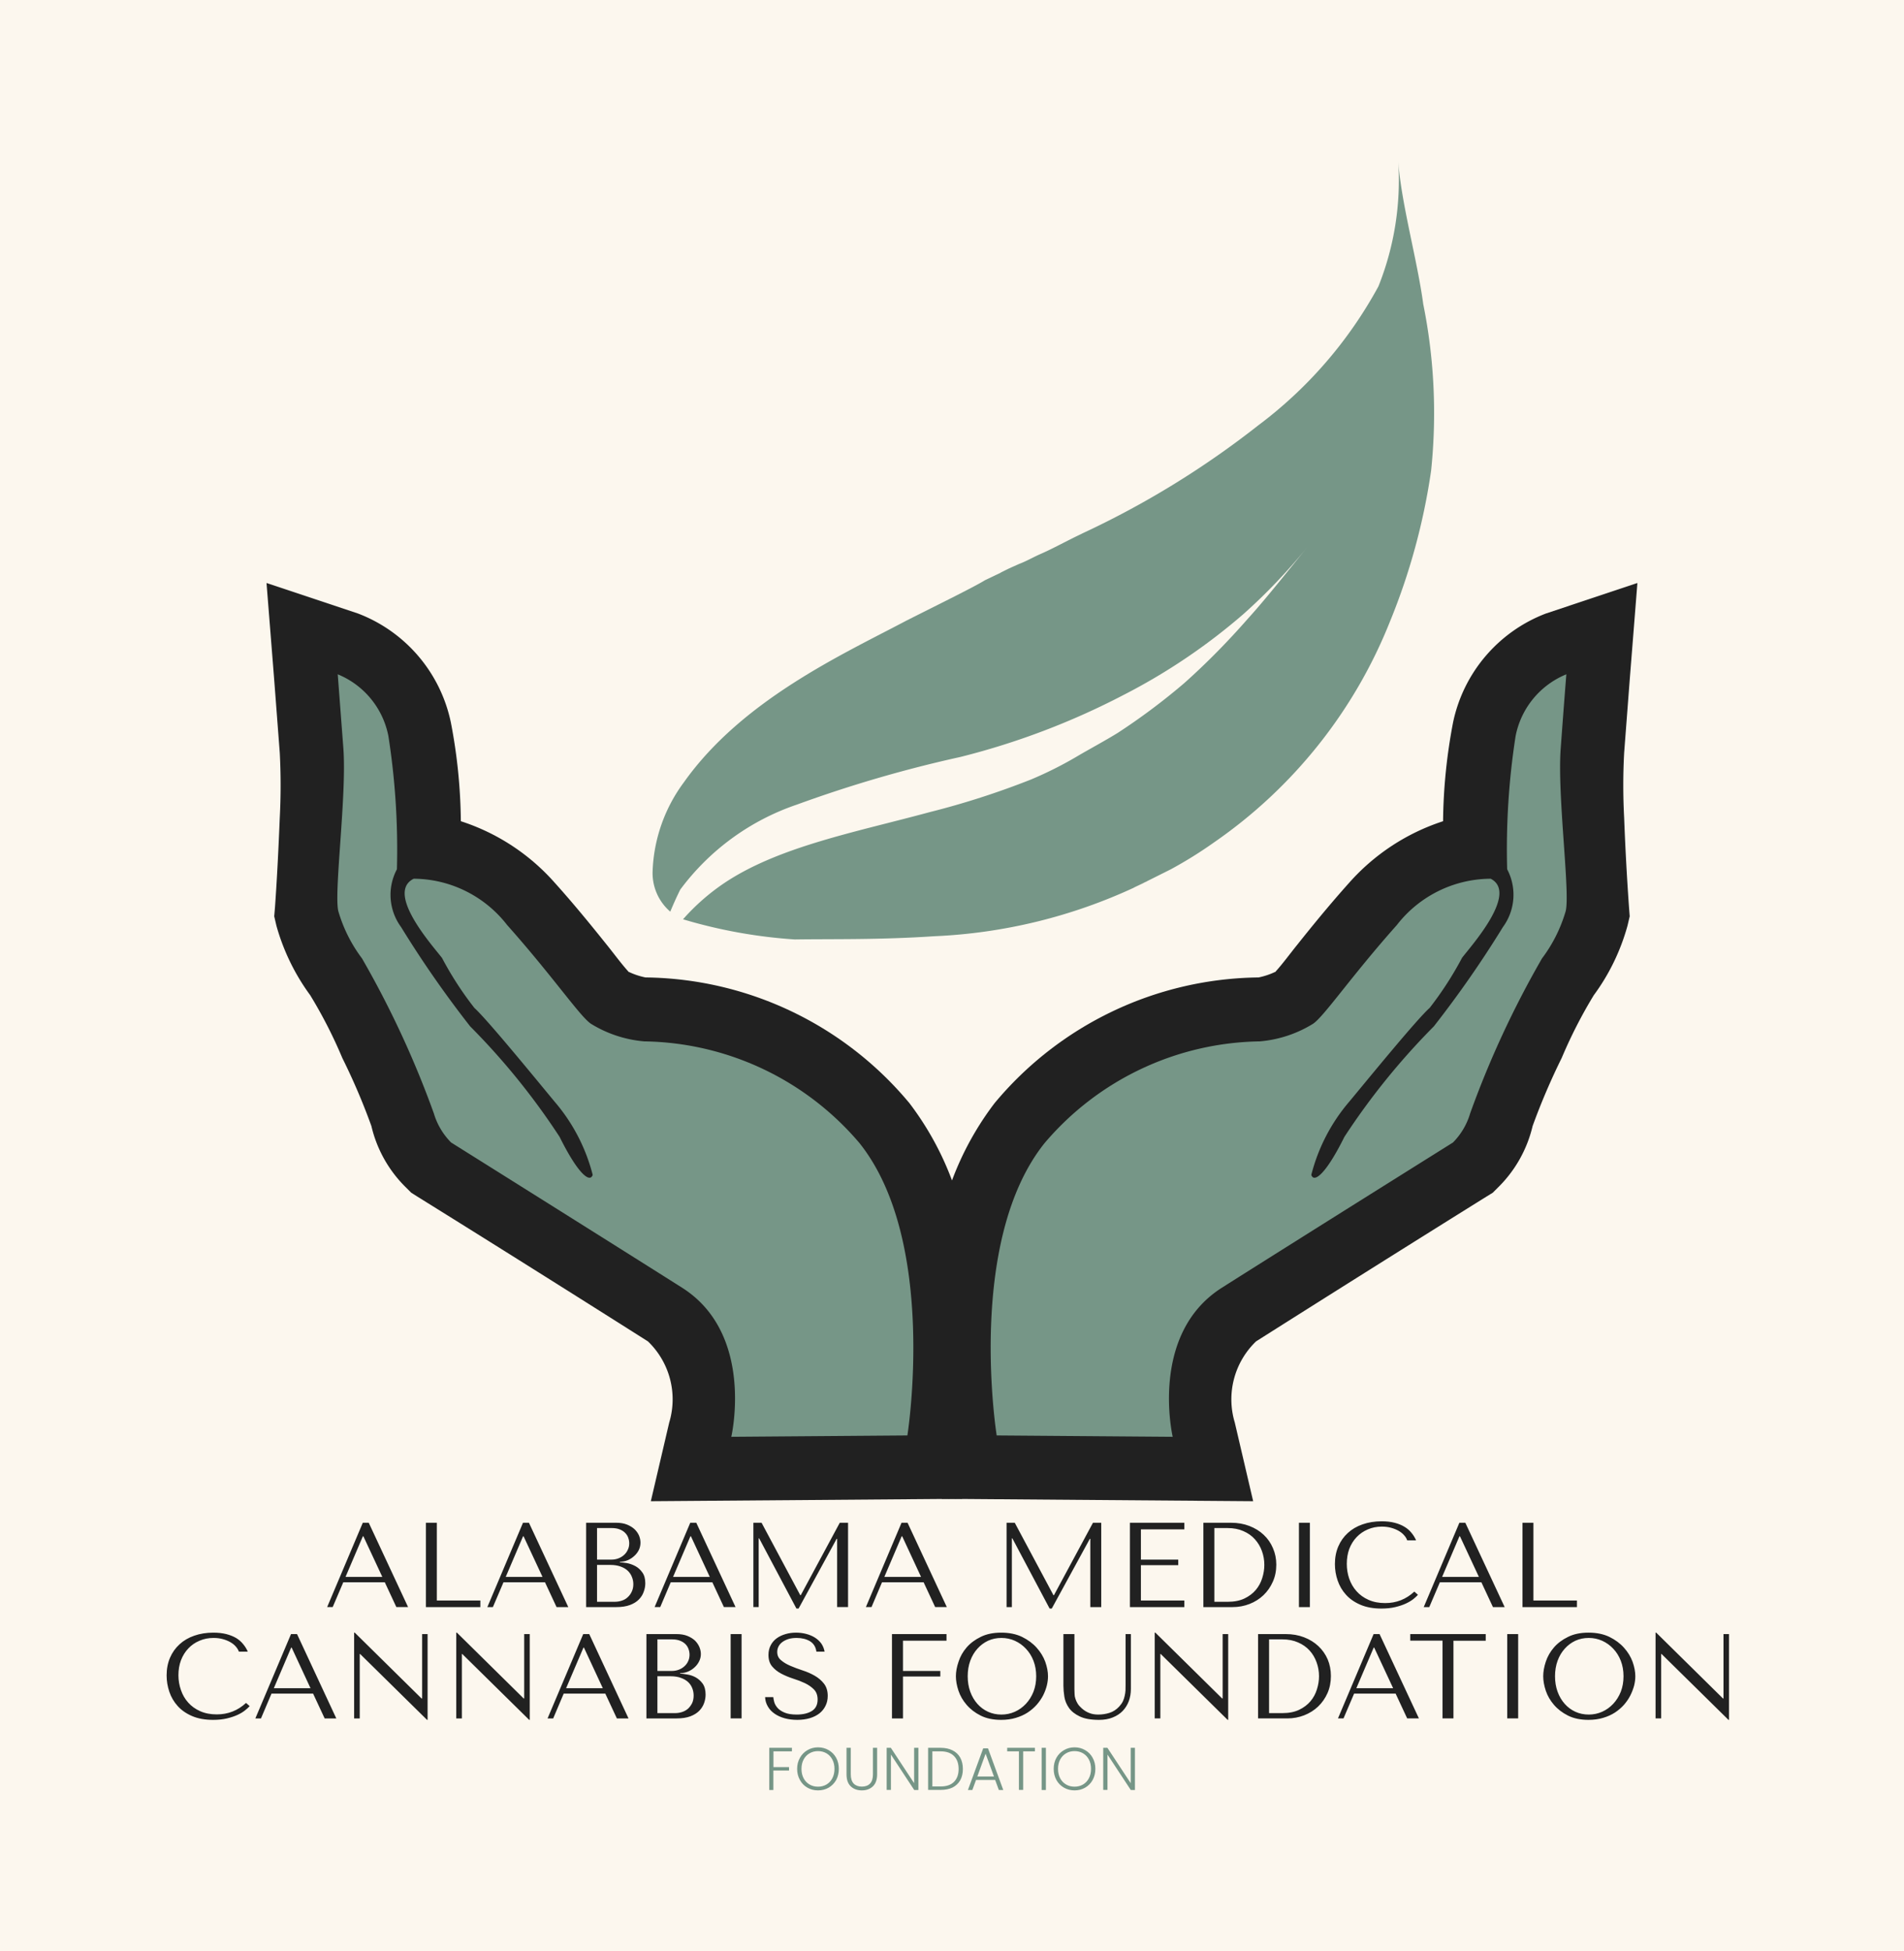
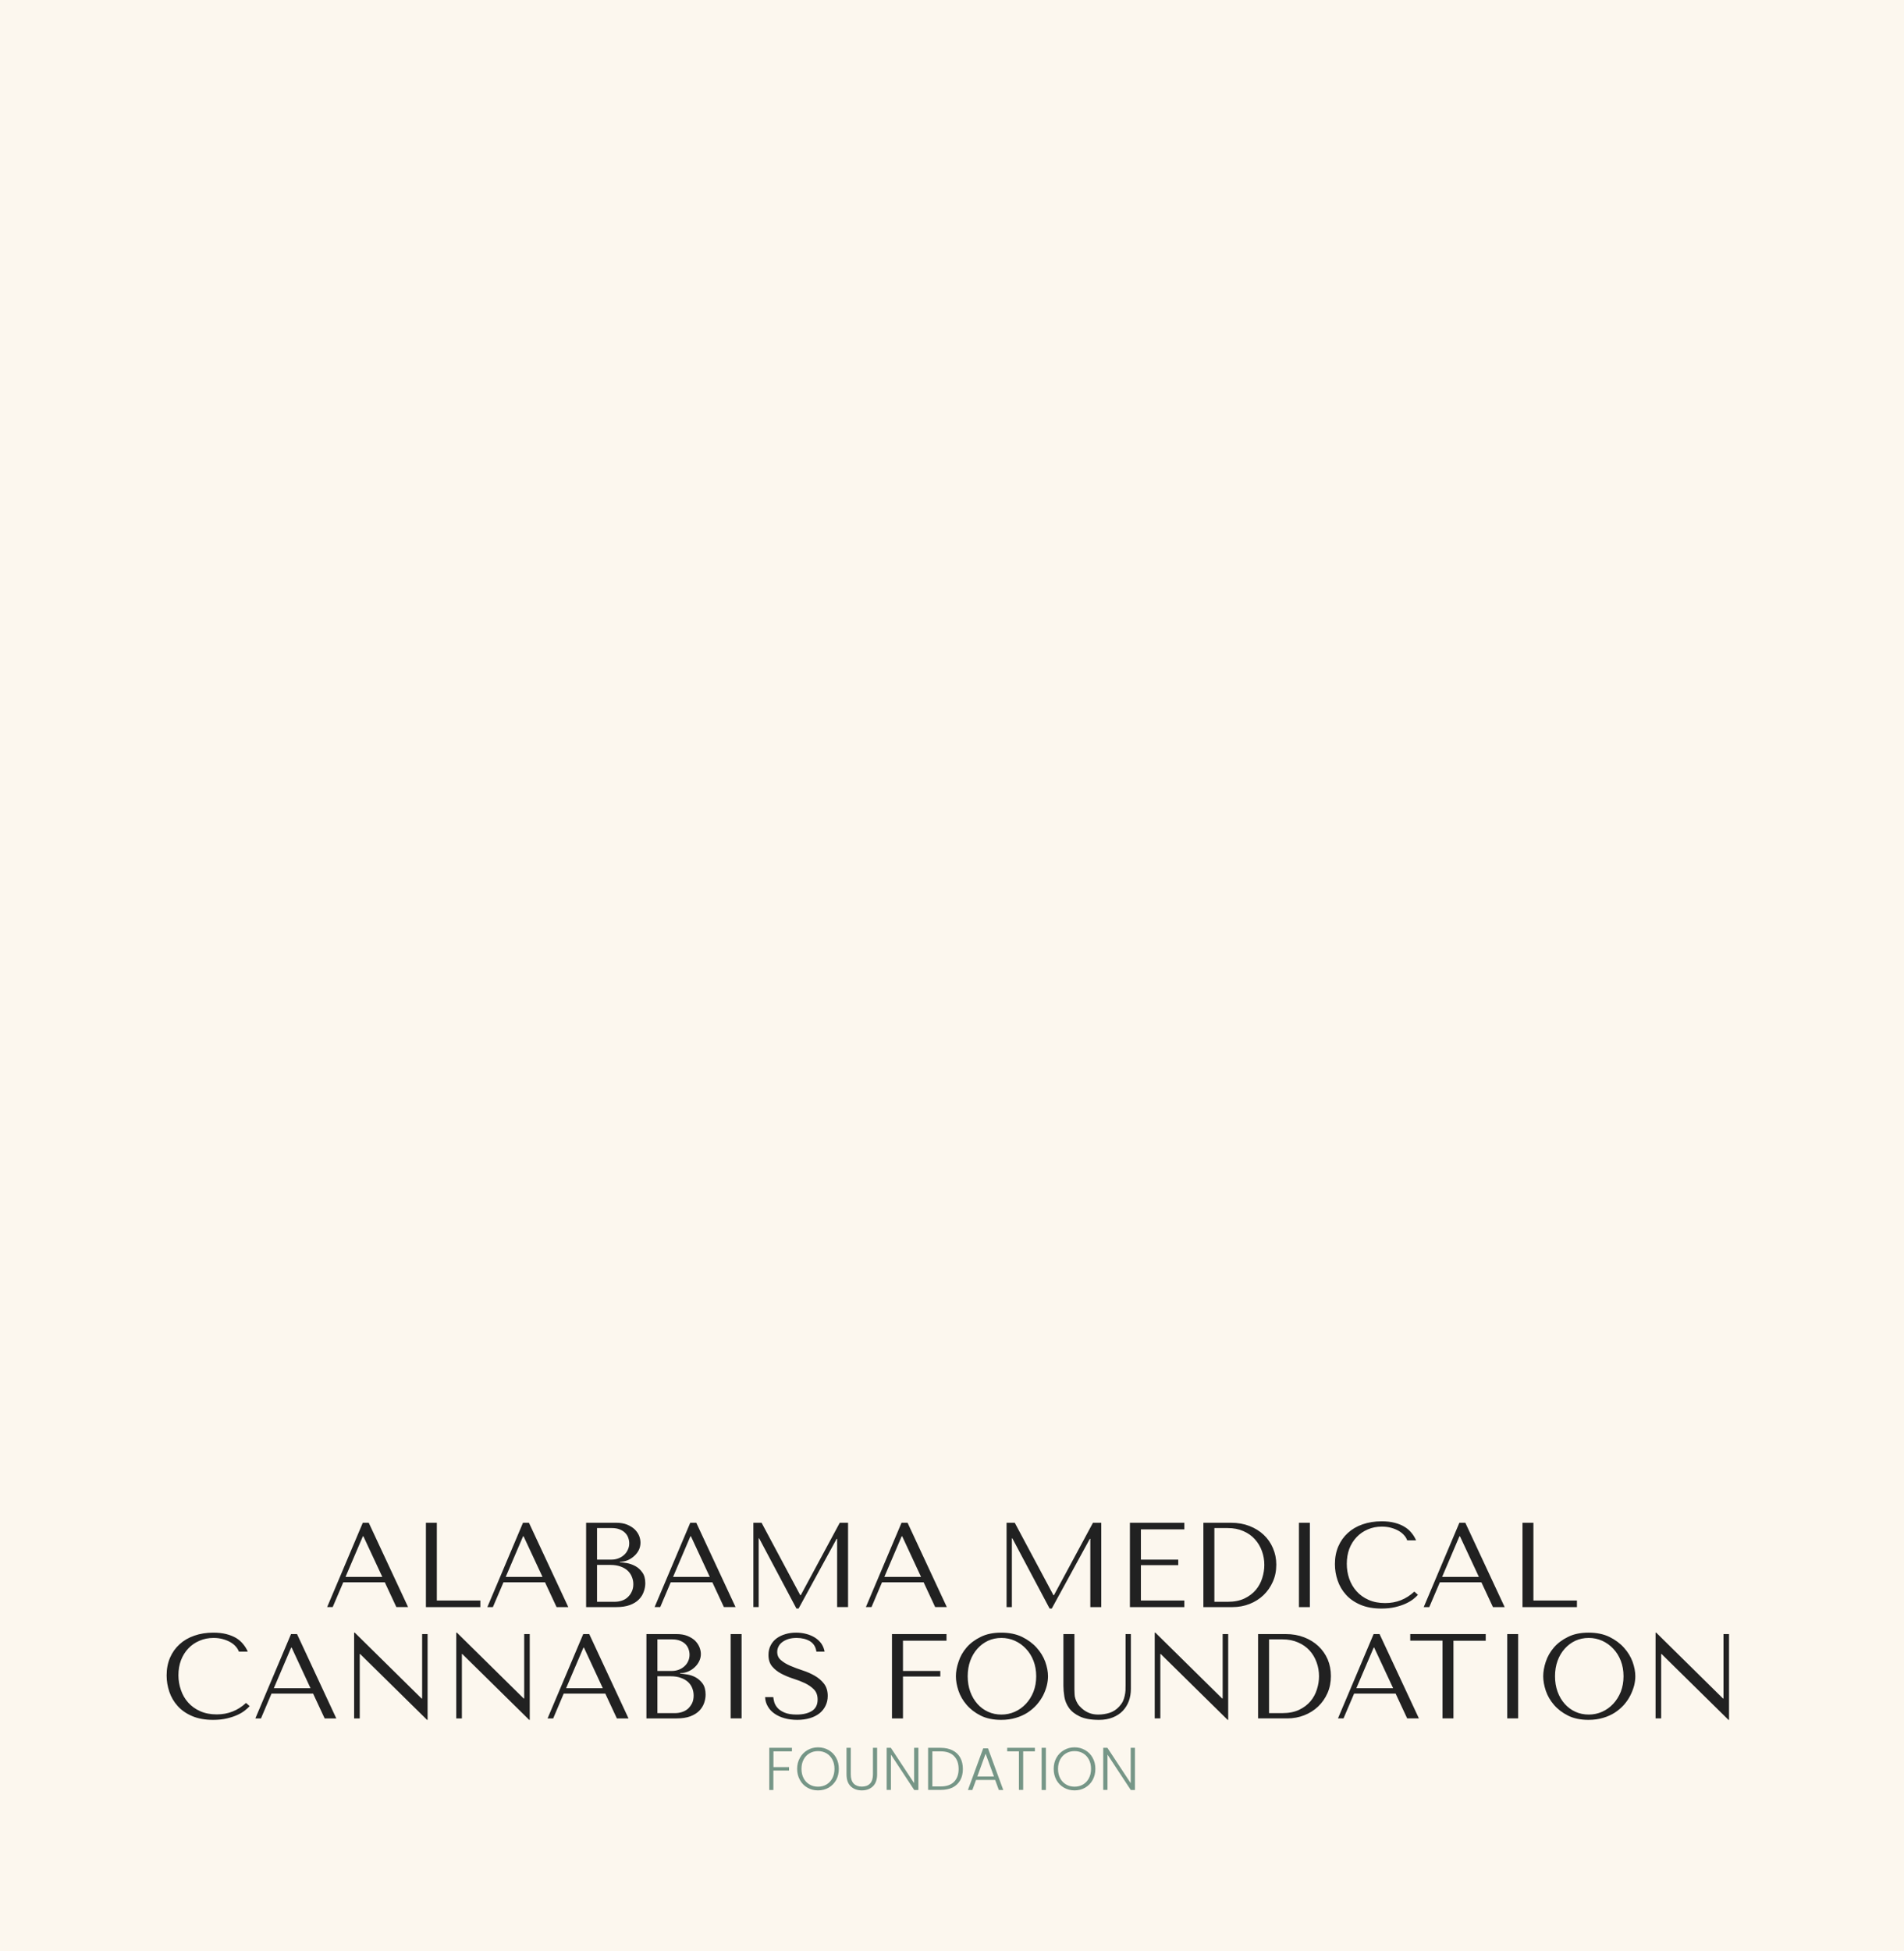
<svg xmlns="http://www.w3.org/2000/svg" data-bbox="-0.289 0 24.29 24.29" viewBox="0 0 23.711 24.29" data-type="color">
  <rect x="0" y="0" width="23.711" height="24.29" fill="#333333" stroke="none" />
  <g>
    <path fill="#fcf7ee" d="M24.001 0v24.29H-.289V0h24.29z" data-color="1" />
    <path fill="#212121" d="m4.792 19.699.144.309h.146l-.49-1.05h-.074l-.444 1.05h.069l.132-.309h.517m-.031-.067h-.458l.216-.506h.006l.236.506m.543.376v-1.05h.136v.968h.542v.082h-.678m1.483-.309.144.309h.146l-.49-1.05h-.074l-.444 1.05h.069l.132-.309h.517m-.031-.067h-.458l.216-.506h.006l.236.506m.543.376h.376q.1 0 .17-.026.069-.026.11-.068.043-.043.061-.096.02-.053.02-.107 0-.085-.038-.136-.036-.051-.087-.078-.051-.027-.105-.037-.054-.008-.087-.01v-.006q.052 0 .099-.02.046-.02.081-.053.036-.032.057-.075.02-.042.02-.09 0-.042-.017-.086-.018-.043-.055-.08-.037-.035-.095-.059-.057-.023-.135-.023h-.375v1.05m.136-.066v-.459H7.6q.074 0 .128.02.054.019.089.052.035.033.052.077.018.043.018.091 0 .053-.02.093-.018.04-.05.069-.03.029-.074.043-.042.014-.09.014h-.218m0-.525v-.393h.183q.059 0 .1.017.041.016.067.043.027.027.039.062.012.034.012.069 0 .043-.018.08-.017.038-.048.065-.03.027-.07.042-.04.015-.085.015h-.18m1.436.282.144.309h.145l-.489-1.05h-.075l-.444 1.05h.07l.131-.309h.518m-.032-.067h-.457l.216-.506h.006l.235.506m.645-.674h-.102v1.05h.066v-.856h.006l.464.874h.027l.474-.868h.006v.85h.136v-1.05h-.103l-.486.902h-.006l-.482-.902m2.018.741.144.309h.145l-.489-1.05h-.075l-.444 1.05h.07l.131-.309h.518m-.032-.067h-.457l.216-.506h.006l.235.506m1.167-.674h-.102v1.05h.066v-.856h.006l.464.874h.027l.474-.868h.006v.85h.136v-1.05h-.103l-.486.902h-.006l-.482-.902m1.434 0v1.05h.678v-.082h-.541v-.44h.465v-.069h-.465v-.377h.541v-.082h-.678m.915 1.05v-1.05h.345q.125 0 .228.04.104.04.178.11.074.069.115.165.042.096.042.207 0 .116-.043.212-.043.097-.117.168-.074.07-.173.109-.1.039-.212.039h-.363m.137-.066h.165q.123 0 .209-.041t.142-.107q.055-.066.08-.148.026-.082.026-.163 0-.09-.03-.173-.03-.083-.088-.147-.057-.064-.143-.101-.085-.038-.196-.038h-.165v.918m1.053-.984v1.05h.136v-1.05h-.136m1.437.857q-.153.143-.363.143-.117 0-.207-.04-.09-.04-.15-.108-.06-.067-.091-.156-.03-.088-.03-.184 0-.102.031-.187.033-.085.091-.146.059-.062.139-.096.08-.035.175-.035.064 0 .117.015.054.015.095.039t.067.055q.027.03.037.062h.111q-.022-.051-.058-.094-.035-.044-.087-.075-.053-.032-.123-.05-.07-.018-.16-.018-.131 0-.239.038-.107.037-.183.107-.077.07-.119.168-.042.098-.042.22 0 .105.034.204.034.1.104.177.07.078.18.125.11.047.261.047.096 0 .172-.018.076-.018.132-.044.056-.026.094-.056.037-.03.057-.053l-.045-.04m.835-.116.144.309h.146l-.49-1.05h-.074l-.444 1.05h.069l.132-.309h.517m-.031-.067h-.458l.216-.506h.006l.236.506m.543.376v-1.05h.136v.968h.542v.082h-.678M3.064 21.201q-.154.143-.364.143-.117 0-.207-.04-.09-.04-.15-.108-.06-.067-.09-.156-.031-.088-.031-.184 0-.102.032-.187.033-.085.091-.146.058-.062.139-.096.08-.035.175-.035.064 0 .117.015.054.015.095.039t.067.055q.026.03.037.062h.111q-.022-.051-.058-.094-.035-.044-.087-.076-.053-.031-.123-.049-.071-.018-.161-.018-.13 0-.238.038-.107.037-.183.107-.077.07-.119.168-.042.098-.042.22 0 .104.034.204.034.1.104.177.07.078.18.125.11.047.261.047.096 0 .172-.018.075-.018.132-.044.056-.026.093-.056.038-.03.058-.053l-.045-.04m.835-.116.144.309h.145l-.489-1.05h-.075l-.444 1.05h.07l.131-.309H3.9m-.032-.067H3.41l.216-.506h.006l.235.506m1.39-.674v.802H5.25l-.832-.82H4.41v1.068h.07v-.802h.005l.833.82h.007v-1.068h-.069m1.272 0v.802h-.006l-.832-.82h-.008v1.068h.07v-.802h.005l.833.82h.007v-1.068h-.069m1.01.741.144.309h.145l-.489-1.05h-.075l-.444 1.05h.07l.131-.309h.518m-.032-.067H7.05l.216-.506h.006l.235.506m.543.376h.377q.1 0 .17-.026.068-.026.11-.068.042-.043.061-.096.019-.053.019-.107 0-.085-.037-.137-.037-.05-.088-.078-.05-.027-.105-.035-.054-.01-.087-.011v-.006q.053 0 .1-.02.046-.02.081-.053.035-.032.056-.075.021-.042.021-.09 0-.042-.018-.086-.018-.043-.054-.08-.037-.035-.095-.059-.058-.023-.136-.023H8.05v1.05m.137-.066v-.459h.165q.073 0 .127.02.054.019.09.052.035.033.052.077.017.043.017.091 0 .052-.018.093-.02.04-.05.069-.032.029-.075.043-.043.014-.09.014h-.218m0-.525v-.393h.183q.058 0 .1.017.04.016.067.043.026.027.038.062.012.034.012.069 0 .043-.017.08-.017.038-.048.065-.03.027-.07.042-.04.015-.085.015h-.18m.912-.459v1.05h.136v-1.05h-.136m.429.785q.003.064.034.116.03.053.084.09.053.037.125.057.072.02.157.02.087 0 .157-.021t.12-.06q.049-.039.076-.095.027-.055.027-.122 0-.093-.047-.153-.046-.059-.116-.099-.07-.04-.151-.066-.082-.027-.152-.057-.07-.03-.116-.07-.047-.038-.047-.103 0-.036.016-.067.016-.032.047-.055.03-.023.075-.038.045-.014.104-.014.097 0 .166.041.068.042.08.13h.102q-.01-.055-.04-.1-.032-.044-.08-.075-.048-.03-.109-.046-.06-.016-.127-.016-.069 0-.13.018-.063.018-.11.052-.048.035-.075.087-.028.053-.028.12 0 .089.045.143.045.054.113.09t.148.062q.08.025.148.057.068.033.113.079.045.047.045.125 0 .097-.071.142-.072.045-.19.045-.095 0-.152-.025-.057-.024-.087-.059-.03-.035-.04-.071-.01-.037-.012-.062h-.102m1.58-.785v1.05h.137v-.522h.465v-.069h-.465v-.377h.542v-.082h-.678m.795.525q0 .084.032.18.032.095.101.175.07.082.176.135.106.053.255.053.1 0 .182-.025.082-.024.147-.066.065-.043.113-.097.048-.055.08-.116.03-.06.046-.122.015-.061.015-.117 0-.084-.034-.18-.035-.095-.107-.175-.072-.081-.182-.135-.11-.053-.26-.053-.149 0-.255.053-.107.052-.176.132-.069.08-.1.177-.033.096-.033.181m.147 0q0-.105.032-.193.032-.087.089-.15.056-.063.132-.099.077-.035.167-.035.088 0 .167.035.079.036.138.099.06.063.094.15.034.088.034.193 0 .105-.034.193-.035.087-.094.15-.06.064-.138.099-.079.035-.167.035-.09 0-.167-.035-.076-.035-.132-.098-.057-.064-.089-.151-.032-.088-.032-.193m1.192-.525v.645q0 .061.012.136.012.074.057.138.045.064.134.106.088.043.241.043.096 0 .17-.03.075-.03.125-.082.05-.053.076-.123.025-.07.025-.149v-.684h-.066v.634l-.001.067q-.002.034-.01.068-.007.034-.022.067-.016.033-.046.066-.054.058-.122.079-.067.021-.14.021-.064 0-.112-.02-.05-.019-.093-.058-.034-.03-.052-.06-.018-.03-.027-.06-.01-.028-.01-.058l-.002-.06v-.686h-.137m1.983 0v.802h-.006l-.832-.82h-.008v1.068h.07v-.802h.005l.833.82h.007v-1.068h-.069m.441 1.05v-1.05h.345q.125 0 .228.04.104.04.178.11.074.069.116.165.04.096.04.207 0 .116-.042.212-.043.097-.117.168-.074.07-.173.109-.1.039-.212.039h-.363m.137-.066h.165q.123 0 .209-.041t.142-.107q.055-.066.08-.148.026-.082.026-.163 0-.09-.03-.173-.03-.084-.087-.147-.058-.064-.144-.101-.085-.038-.196-.038h-.165v.918m1.576-.243.144.309h.146l-.49-1.05h-.074l-.444 1.05h.069l.132-.309h.517m-.031-.067h-.458l.216-.506h.006l.236.506m.751.376v-.967h.402v-.083h-.94v.082h.402v.968h.136m.67-1.05v1.05h.136v-1.05h-.137m.449.525q0 .084.032.18.032.095.101.175.07.082.176.135.106.053.255.053.1 0 .182-.025.082-.024.147-.066.065-.043.113-.097.048-.055.079-.116.03-.06.047-.122.015-.061.015-.117 0-.084-.034-.18-.035-.095-.107-.175-.072-.081-.182-.135-.11-.053-.26-.053-.149 0-.255.053-.107.052-.176.132-.069.08-.101.177-.032.096-.032.181m.147 0q0-.105.032-.193.032-.087.089-.15.056-.063.132-.099.077-.035.167-.035.088 0 .167.035.079.036.138.099.06.063.094.15.034.088.034.193 0 .105-.034.193-.035.087-.094.15-.06.064-.138.099-.079.035-.167.035-.09 0-.167-.035-.076-.035-.132-.098-.057-.064-.089-.151-.032-.088-.032-.193m2.098-.525v.802h-.006l-.832-.82h-.008v1.068h.07v-.802h.005l.833.82h.007v-1.068h-.069" data-color="2" />
    <path fill="#769687" d="M9.862 21.76v.044h-.23V22h.194v.043h-.195v.242H9.58v-.525h.283m.192.496q-.06-.034-.093-.095-.035-.062-.035-.139 0-.077.035-.138.034-.061.093-.095.06-.035.132-.035.073 0 .133.035.059.034.093.095.033.06.033.138 0 .077-.033.139-.034.06-.093.095-.06.034-.133.034-.073 0-.132-.034m.237-.039q.046-.027.073-.077.027-.051.027-.118t-.027-.117q-.027-.05-.073-.077-.047-.027-.105-.027-.059 0-.105.027-.047.027-.074.077-.027.05-.027.117t.027.118q.027.05.074.077.046.027.105.027.058 0 .105-.027m.303-.457v.33q0 .078.037.116.037.037.101.037.065 0 .101-.037.037-.037.037-.116v-.33h.052v.33q0 .1-.053.15-.053.05-.137.05-.085 0-.138-.05-.053-.05-.053-.15v-.33h.053m.842.525h-.052l-.29-.441v.44h-.053v-.524h.052l.29.44v-.44h.053v.525m.426-.493q.062.031.095.09.033.06.033.142 0 .08-.033.14-.033.058-.095.09-.062.03-.15.03h-.155v-.524h.156q.087 0 .149.032m.017.392q.058-.058.058-.16 0-.104-.058-.162-.057-.058-.166-.058h-.103v.437h.103q.11 0 .166-.057m.513-.024h-.238l-.046.125h-.055l.19-.518h.06l.19.518h-.055l-.046-.125m-.015-.043-.104-.284-.103.284h.207m.51-.357v.044h-.146v.48h-.053v-.48h-.146v-.044h.344m.138 0v.525h-.053v-.525h.053m.225.496q-.06-.034-.094-.095-.034-.062-.034-.139 0-.077.034-.138.034-.061.094-.095.059-.035.132-.035.073 0 .132.035.06.034.093.095.034.06.034.138 0 .077-.034.139-.033.06-.093.095-.059.034-.132.034-.073 0-.132-.034m.237-.039q.046-.027.073-.077.027-.051.027-.118t-.027-.117q-.027-.05-.073-.077-.047-.027-.105-.027-.059 0-.105.027-.047.027-.074.077-.027.05-.027.117t.027.118q.027.05.074.077.046.027.105.027.058 0 .105-.027m.647.068h-.052l-.29-.441v.44h-.053v-.524h.052l.29.44v-.44h.053v.525" data-color="3" />
    <g clip-path="url(#7d9884bc-d60f-4d1b-8a9a-7b89b769260c)" transform="translate(2 18.94)">
      <g clip-path="url(#a8a6f491-c32b-44e4-9310-990594b6049d)">
        <path fill-rule="evenodd" fill="#212121" d="M5.833-6.839a.889.889 0 0 0 .206.068 4.337 4.337 0 0 1 3.287 1.566c.34.447.576.965.688 1.516a7.86 7.86 0 0 1 .073 2.745L9.98-.28l-3.875.03.229-.98a1 1 0 0 0-.265-1.01c-.954-.604-1.91-1.205-2.872-1.803l-.076-.048-.064-.064a1.572 1.572 0 0 1-.432-.766 8 8 0 0 0-.362-.847 5.846 5.846 0 0 0-.4-.782 2.679 2.679 0 0 1-.421-.866l-.027-.116.01-.119c.026-.368.044-.738.059-1.107.014-.27.014-.54 0-.81l-.07-.918-.095-1.196 1.139.38a1.857 1.857 0 0 1 1.157 1.358c.079.405.12.816.124 1.228.452.146.856.411 1.17.767.227.252.44.512.651.776.081.1.182.238.272.336" data-color="2" />
      </g>
      <g clip-path="url(#a8a6f491-c32b-44e4-9310-990594b6049d)">
        <path fill-rule="evenodd" fill="#769687" d="M3.15-8c.457.002.887.216 1.166.577.57.64.903 1.133 1.042 1.228.202.125.43.2.666.22a3.582 3.582 0 0 1 2.68 1.267c.98 1.228.596 3.639.596 3.639l-2.193.017s.298-1.28-.614-1.857c-.912-.577-2.875-1.807-2.875-1.807a.86.86 0 0 1-.215-.362 12.01 12.01 0 0 0-.895-1.93 1.823 1.823 0 0 1-.293-.582c-.062-.21.105-1.447.061-2.034l-.07-.921c.327.134.564.423.631.77a9.16 9.16 0 0 1 .106 1.657.677.677 0 0 0 .052.72c.263.428.55.84.86 1.236.418.42.79.88 1.114 1.376.226.456.377.579.412.473a2.252 2.252 0 0 0-.474-.911c-.218-.263-.841-1.026-.999-1.167a4.14 4.14 0 0 1-.403-.622c-.106-.14-.71-.807-.355-.986" data-color="3" />
      </g>
      <g clip-path="url(#a8a6f491-c32b-44e4-9310-990594b6049d)">
-         <path fill-rule="evenodd" fill="#212121" d="M13.878-6.839a.906.906 0 0 1-.205.068 4.338 4.338 0 0 0-3.288 1.566c-.34.447-.576.965-.688 1.516a7.85 7.85 0 0 0-.072 2.745l.106.664 3.875.03-.229-.98a1 1 0 0 1 .265-1.01 490.39 490.39 0 0 1 2.87-1.803l.078-.048.064-.064a1.58 1.58 0 0 0 .432-.766c.105-.289.226-.572.362-.847.114-.27.247-.531.4-.782.192-.26.334-.554.42-.866l.027-.116-.009-.119a33.567 33.567 0 0 1-.06-1.107 7.555 7.555 0 0 1 0-.81l.07-.918.095-1.196-1.139.38a1.857 1.857 0 0 0-1.157 1.358c-.078.405-.12.816-.124 1.228a2.663 2.663 0 0 0-1.17.767c-.226.252-.44.512-.65.776-.081.1-.182.238-.272.336" data-color="2" />
-       </g>
+         </g>
      <g clip-path="url(#a8a6f491-c32b-44e4-9310-990594b6049d)">
-         <path fill-rule="evenodd" fill="#769687" d="M16.561-8a1.487 1.487 0 0 0-1.166.577c-.57.64-.903 1.133-1.042 1.228a1.5 1.5 0 0 1-.666.22 3.582 3.582 0 0 0-2.679 1.267c-.982 1.228-.596 3.639-.596 3.639l2.192.017s-.298-1.28.614-1.857c.911-.577 2.876-1.807 2.876-1.807a.858.858 0 0 0 .214-.362c.24-.668.54-1.314.895-1.93.132-.175.231-.372.293-.582.063-.21-.105-1.447-.06-2.034.043-.588.07-.921.07-.921a1.047 1.047 0 0 0-.632.77 9.171 9.171 0 0 0-.105 1.657.68.68 0 0 1-.053.72c-.263.428-.55.84-.86 1.236-.417.42-.79.88-1.114 1.376-.226.456-.377.579-.412.473.086-.337.248-.65.474-.913.219-.263.841-1.026 1-1.166a4.25 4.25 0 0 0 .403-.623c.105-.14.71-.807.355-.986" data-color="3" />
-       </g>
+         </g>
      <g clip-path="url(#a8a6f491-c32b-44e4-9310-990594b6049d)">
        <path fill="#769687" d="M11.472-12.296a11.14 11.14 0 0 0 2.193-1.345 5.355 5.355 0 0 0 1.501-1.734 3.563 3.563 0 0 0 .246-1.565c.037.531.237 1.23.312 1.786.138.682.17 1.382.098 2.074a7.954 7.954 0 0 1-.512 1.877 6.068 6.068 0 0 1-2.186 2.747 5.287 5.287 0 0 1-.546.34l-.294.147-.149.072-.018.01-.01.005.176-.084h-.003l-.005.003-.046.024-.09.042a6.59 6.59 0 0 1-2.506.613c-.688.046-1.272.033-1.735.04a6.29 6.29 0 0 1-1.392-.251 2.68 2.68 0 0 1 .512-.45c.68-.456 1.637-.634 2.559-.884.43-.108.852-.244 1.264-.407.2-.084.395-.182.582-.293.125-.074.34-.19.494-.285a8.01 8.01 0 0 0 .827-.618c.281-.25.546-.52.794-.803.218-.239.508-.606.756-.911-.248.307-.52.594-.815.856a7.5 7.5 0 0 1-1.483 1 9.259 9.259 0 0 1-2.036.774c-.69.152-1.369.35-2.033.592a3.017 3.017 0 0 0-1.456 1.06c-.05.101-.09.192-.124.274a.634.634 0 0 1-.22-.501c.014-.4.15-.788.39-1.11.727-1.025 1.972-1.59 2.772-2.013.448-.226.829-.412.984-.506-.157.076.214-.102.177-.084l.006-.003.006-.004.015-.008.03-.015.061-.03.123-.055c.081-.03.164-.077.251-.117.173-.074.344-.172.53-.259" data-color="3" />
      </g>
    </g>
    <defs>
      <clipPath id="7d9884bc-d60f-4d1b-8a9a-7b89b769260c">
        <path d="M1.32-16.94h17.07V-.25H1.32Z" />
      </clipPath>
      <clipPath id="a8a6f491-c32b-44e4-9310-990594b6049d">
-         <path d="M1.32-16.94h17.07V-.25H1.32Z" />
-       </clipPath>
+         </clipPath>
    </defs>
  </g>
</svg>